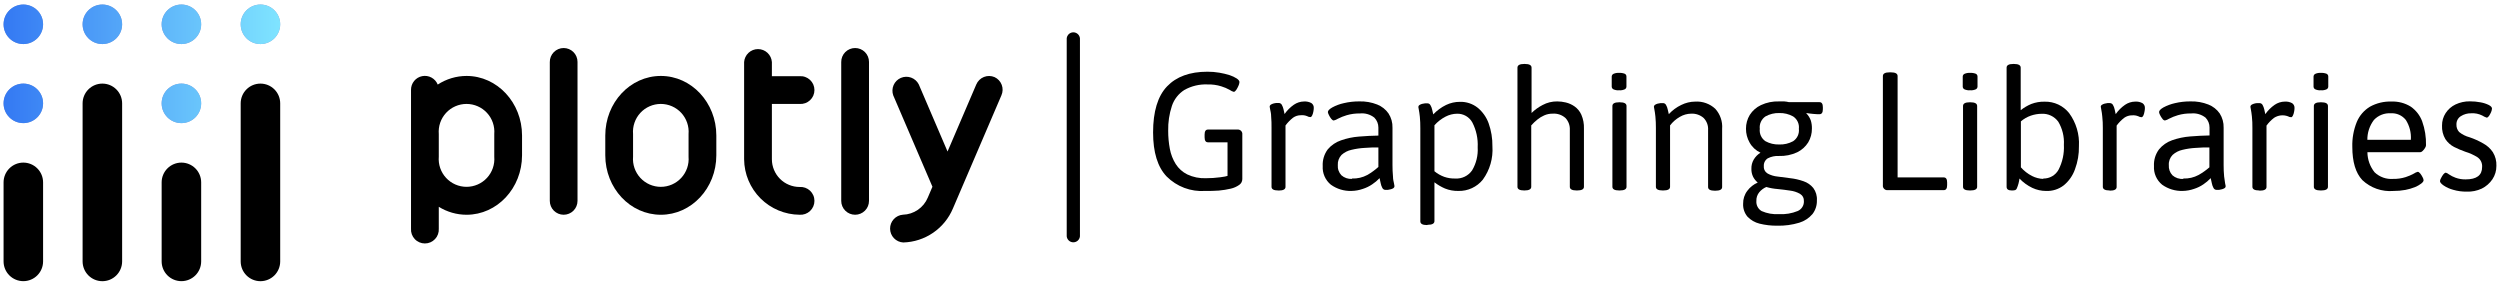
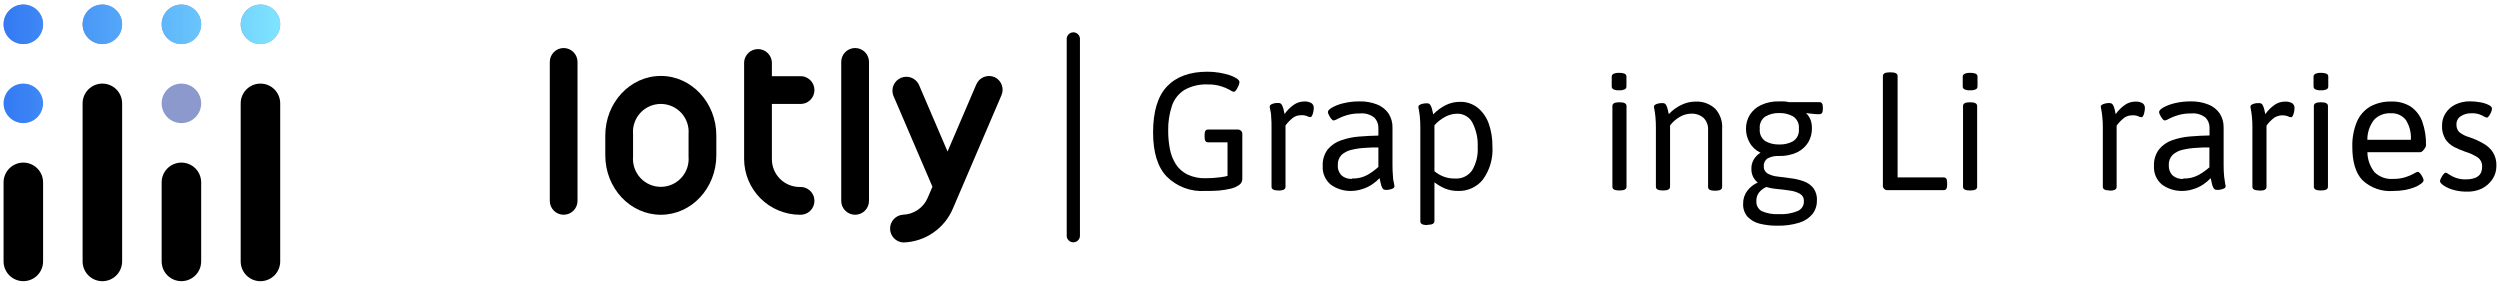
<svg xmlns="http://www.w3.org/2000/svg" width="175" height="20" viewBox="0 0 175 20" fill="none">
  <path d="M84.356 13.366C83.862 13.399 83.367 13.326 82.903 13.152C82.44 12.978 82.019 12.707 81.668 12.357C81.033 11.693 80.716 10.664 80.716 9.269C80.716 7.808 81.042 6.729 81.695 6.046C82.347 5.363 83.291 5.02 84.517 5.02C84.799 5.018 85.079 5.041 85.357 5.089C85.603 5.13 85.845 5.188 86.083 5.263C86.257 5.321 86.424 5.399 86.579 5.498C86.701 5.585 86.762 5.668 86.762 5.746C86.755 5.837 86.732 5.925 86.692 6.007C86.648 6.108 86.596 6.206 86.535 6.298C86.475 6.385 86.418 6.429 86.362 6.429C86.263 6.403 86.17 6.358 86.088 6.298C85.898 6.191 85.696 6.104 85.487 6.042C85.182 5.947 84.863 5.903 84.543 5.911C83.971 5.883 83.403 6.018 82.904 6.298C82.495 6.559 82.188 6.952 82.034 7.412C81.849 7.973 81.761 8.561 81.773 9.152C81.771 9.579 81.811 10.006 81.89 10.426C81.96 10.803 82.1 11.163 82.303 11.487C82.501 11.796 82.779 12.046 83.108 12.209C83.515 12.402 83.963 12.493 84.413 12.475C84.749 12.476 85.085 12.454 85.418 12.409C85.639 12.386 85.858 12.341 86.07 12.275L85.927 12.71V9.961H84.556C84.4 9.961 84.322 9.843 84.322 9.608V9.421C84.322 9.186 84.4 9.069 84.556 9.069H86.609C86.657 9.063 86.706 9.067 86.751 9.083C86.797 9.098 86.839 9.124 86.873 9.158C86.907 9.192 86.933 9.234 86.948 9.279C86.963 9.325 86.968 9.374 86.962 9.421V12.536C86.962 12.616 86.942 12.696 86.904 12.767C86.866 12.838 86.811 12.899 86.744 12.944C86.567 13.068 86.368 13.157 86.157 13.205C85.881 13.27 85.6 13.315 85.318 13.34C85.017 13.366 84.691 13.366 84.356 13.366Z" fill="black" />
  <path d="M89.476 13.333C89.163 13.333 89.007 13.246 89.007 13.076V8.953C89.011 8.684 89.003 8.416 88.98 8.148C88.98 7.935 88.933 7.774 88.911 7.661C88.894 7.597 88.883 7.531 88.876 7.465C88.876 7.438 88.883 7.412 88.896 7.389C88.909 7.365 88.927 7.345 88.95 7.33C89.007 7.294 89.068 7.267 89.133 7.248C89.202 7.229 89.274 7.215 89.346 7.209H89.511C89.556 7.208 89.6 7.22 89.638 7.243C89.676 7.266 89.708 7.3 89.728 7.339C89.782 7.436 89.821 7.54 89.846 7.648L89.92 7.983C90.096 7.728 90.317 7.507 90.572 7.33C90.781 7.186 91.028 7.107 91.281 7.104C91.459 7.092 91.637 7.13 91.794 7.213C91.851 7.251 91.896 7.303 91.926 7.364C91.956 7.425 91.969 7.493 91.964 7.561C91.963 7.647 91.953 7.733 91.934 7.818C91.919 7.909 91.891 7.999 91.851 8.083C91.816 8.157 91.777 8.196 91.729 8.196C91.648 8.196 91.568 8.174 91.499 8.131C91.361 8.074 91.212 8.052 91.064 8.066C90.866 8.064 90.672 8.125 90.511 8.24C90.312 8.396 90.135 8.579 89.985 8.783V13.081C89.985 13.25 89.829 13.337 89.515 13.337L89.476 13.333Z" fill="black" />
  <path d="M94.595 13.366C94.083 13.381 93.581 13.228 93.164 12.931C92.971 12.775 92.819 12.575 92.719 12.348C92.619 12.121 92.575 11.874 92.59 11.626C92.567 11.207 92.692 10.793 92.942 10.456C93.187 10.165 93.508 9.947 93.869 9.825C94.275 9.682 94.7 9.593 95.13 9.56C95.591 9.521 96.043 9.499 96.487 9.491V8.929C96.488 8.669 96.386 8.419 96.204 8.234C95.919 8.008 95.557 7.904 95.195 7.942C94.883 7.936 94.573 7.977 94.273 8.064C94.059 8.127 93.85 8.21 93.651 8.312C93.563 8.369 93.466 8.41 93.364 8.434C93.308 8.434 93.251 8.394 93.186 8.316C93.122 8.236 93.068 8.148 93.025 8.055C92.988 7.991 92.963 7.92 92.951 7.846C92.951 7.746 93.055 7.638 93.26 7.52C93.514 7.382 93.786 7.281 94.069 7.22C94.426 7.136 94.793 7.095 95.16 7.098C95.585 7.086 96.009 7.16 96.404 7.316C96.724 7.442 97 7.66 97.196 7.942C97.388 8.239 97.486 8.588 97.474 8.943V11.552C97.473 11.819 97.484 12.086 97.509 12.352C97.509 12.566 97.557 12.722 97.579 12.835C97.596 12.899 97.608 12.965 97.614 13.031C97.613 13.058 97.606 13.085 97.593 13.11C97.58 13.134 97.562 13.155 97.54 13.17C97.484 13.207 97.422 13.233 97.357 13.248C97.287 13.269 97.216 13.284 97.144 13.292H96.978C96.934 13.292 96.89 13.279 96.853 13.255C96.815 13.231 96.785 13.197 96.765 13.157C96.709 13.054 96.669 12.942 96.648 12.827C96.618 12.696 96.591 12.579 96.57 12.47C96.415 12.635 96.241 12.781 96.052 12.905C95.851 13.042 95.631 13.149 95.4 13.222C95.141 13.313 94.869 13.361 94.595 13.366ZM94.643 12.496C95.015 12.51 95.385 12.424 95.713 12.248C95.99 12.089 96.249 11.901 96.487 11.687V10.321C96.183 10.321 95.865 10.321 95.534 10.352C95.222 10.368 94.912 10.414 94.608 10.487C94.347 10.542 94.106 10.665 93.908 10.843C93.817 10.938 93.748 11.05 93.703 11.173C93.658 11.295 93.639 11.426 93.647 11.557C93.637 11.687 93.654 11.817 93.698 11.94C93.741 12.062 93.81 12.175 93.899 12.27C94.101 12.448 94.365 12.539 94.634 12.522L94.643 12.496Z" fill="black" />
  <path d="M99.893 15.754C99.58 15.754 99.423 15.667 99.423 15.493V8.969C99.425 8.703 99.414 8.437 99.389 8.173C99.367 7.96 99.341 7.799 99.319 7.686C99.303 7.621 99.291 7.556 99.284 7.49C99.284 7.463 99.29 7.436 99.303 7.412C99.316 7.389 99.335 7.369 99.358 7.355C99.415 7.319 99.476 7.291 99.541 7.272C99.611 7.253 99.682 7.24 99.754 7.233H99.915C99.96 7.232 100.004 7.243 100.043 7.267C100.081 7.29 100.112 7.323 100.132 7.364C100.189 7.459 100.229 7.564 100.25 7.672C100.28 7.794 100.306 7.907 100.328 8.007C100.585 7.734 100.891 7.51 101.228 7.346C101.53 7.202 101.86 7.127 102.194 7.129C102.642 7.115 103.081 7.26 103.434 7.538C103.784 7.826 104.05 8.203 104.204 8.629C104.388 9.147 104.478 9.694 104.469 10.243C104.526 11.075 104.289 11.9 103.799 12.574C103.594 12.829 103.333 13.032 103.037 13.169C102.74 13.307 102.416 13.374 102.09 13.366C101.768 13.373 101.449 13.316 101.15 13.196C100.886 13.083 100.638 12.937 100.411 12.761V15.476C100.411 15.649 100.254 15.736 99.941 15.736L99.893 15.754ZM101.868 12.496C102.097 12.511 102.326 12.466 102.532 12.366C102.739 12.266 102.916 12.115 103.047 11.926C103.336 11.44 103.472 10.878 103.438 10.313C103.47 9.71 103.341 9.109 103.064 8.573C102.959 8.382 102.804 8.225 102.615 8.116C102.426 8.008 102.211 7.954 101.994 7.96C101.713 7.964 101.438 8.034 101.189 8.164C100.895 8.316 100.631 8.521 100.411 8.769V11.987C100.616 12.156 100.848 12.289 101.098 12.379C101.345 12.464 101.606 12.504 101.868 12.496Z" fill="black" />
-   <path d="M106.691 13.332C106.378 13.332 106.222 13.245 106.222 13.076V4.738C106.222 4.564 106.378 4.477 106.691 4.477H106.739C107.052 4.477 107.209 4.564 107.209 4.738V7.908C107.437 7.686 107.696 7.498 107.979 7.352C108.294 7.181 108.647 7.095 109.005 7.099C109.209 7.1 109.412 7.125 109.61 7.173C109.83 7.226 110.038 7.321 110.223 7.452C110.428 7.598 110.59 7.796 110.693 8.026C110.826 8.333 110.888 8.666 110.876 9V13.076C110.876 13.245 110.719 13.332 110.406 13.332H110.358C110.045 13.332 109.888 13.245 109.888 13.076V9.096C109.896 8.944 109.873 8.793 109.822 8.65C109.77 8.508 109.691 8.377 109.588 8.265C109.467 8.155 109.324 8.071 109.17 8.018C109.015 7.965 108.851 7.944 108.688 7.956C108.483 7.953 108.279 7.994 108.092 8.078C107.923 8.152 107.765 8.249 107.622 8.365C107.465 8.49 107.32 8.628 107.187 8.778V13.076C107.187 13.245 107.031 13.332 106.718 13.332H106.691Z" fill="black" />
  <path d="M113.338 6.32C113.201 6.332 113.063 6.308 112.938 6.251C112.903 6.233 112.874 6.207 112.853 6.174C112.832 6.141 112.821 6.103 112.82 6.064V5.359C112.821 5.32 112.832 5.282 112.853 5.249C112.874 5.216 112.903 5.19 112.938 5.172C113.063 5.115 113.201 5.091 113.338 5.103C113.473 5.094 113.608 5.115 113.734 5.163C113.77 5.181 113.801 5.209 113.822 5.244C113.842 5.279 113.853 5.319 113.851 5.359V6.064C113.851 6.103 113.839 6.141 113.819 6.174C113.798 6.207 113.769 6.233 113.734 6.251C113.61 6.307 113.474 6.331 113.338 6.32ZM113.338 13.332C113.025 13.332 112.868 13.245 112.868 13.075V7.421C112.868 7.247 113.025 7.16 113.338 7.16H113.386C113.699 7.16 113.856 7.247 113.856 7.421V13.075C113.856 13.245 113.699 13.332 113.386 13.332H113.338Z" fill="black" />
  <path d="M116.382 13.332C116.069 13.332 115.913 13.245 115.913 13.076V8.952C115.915 8.686 115.903 8.421 115.878 8.156C115.856 7.943 115.83 7.782 115.808 7.669C115.792 7.605 115.78 7.539 115.773 7.473C115.774 7.447 115.78 7.42 115.793 7.397C115.806 7.373 115.825 7.353 115.847 7.339C115.904 7.302 115.966 7.275 116.03 7.256C116.1 7.237 116.171 7.223 116.243 7.217H116.408C116.453 7.216 116.496 7.228 116.534 7.251C116.572 7.274 116.602 7.308 116.622 7.347C116.678 7.443 116.718 7.547 116.739 7.656C116.769 7.778 116.796 7.891 116.817 7.991C117.063 7.723 117.359 7.504 117.687 7.347C117.99 7.196 118.323 7.115 118.662 7.112C118.918 7.096 119.176 7.132 119.418 7.219C119.661 7.306 119.883 7.441 120.071 7.617C120.242 7.806 120.372 8.027 120.454 8.268C120.537 8.509 120.569 8.764 120.549 9.017V13.093C120.549 13.263 120.393 13.35 120.079 13.35H120.036C119.723 13.35 119.566 13.263 119.566 13.093V9.096C119.576 8.942 119.553 8.787 119.499 8.643C119.445 8.498 119.361 8.366 119.253 8.256C119.013 8.048 118.701 7.94 118.383 7.956C118.104 7.96 117.832 8.036 117.592 8.178C117.325 8.33 117.091 8.534 116.904 8.778V13.076C116.904 13.245 116.748 13.332 116.435 13.332H116.382Z" fill="black" />
  <path d="M124.403 15.798C123.987 15.804 123.571 15.755 123.167 15.655C122.846 15.576 122.553 15.407 122.324 15.168C122.112 14.915 122.003 14.592 122.019 14.263C122.011 13.937 122.114 13.618 122.311 13.358C122.499 13.104 122.751 12.904 123.041 12.78C122.909 12.669 122.799 12.533 122.719 12.38C122.634 12.205 122.592 12.013 122.598 11.819C122.59 11.59 122.647 11.364 122.763 11.166C122.88 10.972 123.041 10.808 123.233 10.688C122.91 10.538 122.644 10.29 122.472 9.979C122.304 9.685 122.217 9.351 122.219 9.013C122.216 8.671 122.308 8.335 122.485 8.043C122.675 7.745 122.947 7.506 123.268 7.356C123.663 7.172 124.097 7.084 124.533 7.099C124.655 7.093 124.777 7.093 124.899 7.099C125.01 7.107 125.121 7.125 125.229 7.151H127.365C127.521 7.151 127.6 7.269 127.6 7.504V7.643C127.6 7.878 127.521 7.995 127.365 7.995C127.269 7.995 127.13 7.995 126.93 7.974C126.73 7.952 126.582 7.939 126.447 7.913V7.939C126.587 8.082 126.694 8.254 126.76 8.443C126.813 8.623 126.838 8.809 126.834 8.996C126.839 9.338 126.748 9.675 126.573 9.97C126.385 10.269 126.117 10.508 125.799 10.662C125.4 10.846 124.964 10.934 124.525 10.918C124.254 10.903 123.984 10.96 123.742 11.083C123.65 11.142 123.577 11.225 123.528 11.322C123.48 11.419 123.459 11.528 123.468 11.636C123.46 11.738 123.481 11.84 123.529 11.931C123.577 12.022 123.649 12.097 123.737 12.149C123.95 12.264 124.184 12.335 124.424 12.358L125.294 12.471C125.621 12.505 125.942 12.578 126.251 12.688C126.517 12.778 126.752 12.941 126.93 13.158C127.115 13.409 127.205 13.717 127.182 14.028C127.193 14.373 127.084 14.711 126.873 14.985C126.629 15.27 126.31 15.479 125.951 15.589C125.449 15.741 124.927 15.812 124.403 15.798ZM124.533 14.989C124.979 15.015 125.425 14.941 125.838 14.772C125.972 14.715 126.085 14.618 126.162 14.496C126.24 14.373 126.279 14.23 126.273 14.085C126.279 13.982 126.257 13.879 126.209 13.787C126.161 13.696 126.088 13.62 125.999 13.567C125.783 13.446 125.545 13.369 125.299 13.341C125.02 13.297 124.729 13.262 124.429 13.232C124.162 13.212 123.898 13.164 123.642 13.089C123.454 13.17 123.287 13.293 123.154 13.45C123.009 13.623 122.935 13.845 122.946 14.072C122.935 14.212 122.964 14.352 123.029 14.477C123.094 14.602 123.194 14.705 123.315 14.776C123.698 14.944 124.116 15.017 124.533 14.989ZM124.533 10.114C124.875 10.129 125.215 10.05 125.516 9.887C125.658 9.794 125.771 9.664 125.843 9.51C125.914 9.356 125.941 9.186 125.921 9.017C125.941 8.849 125.913 8.679 125.842 8.525C125.77 8.371 125.658 8.241 125.516 8.148C125.221 7.985 124.888 7.903 124.551 7.913C124.213 7.902 123.88 7.984 123.585 8.148C123.445 8.242 123.333 8.373 123.263 8.526C123.192 8.68 123.165 8.85 123.185 9.017C123.165 9.185 123.192 9.355 123.263 9.509C123.333 9.662 123.445 9.793 123.585 9.887C123.875 10.045 124.203 10.123 124.533 10.114Z" fill="black" />
  <path d="M132.154 13.31C132.106 13.317 132.058 13.312 132.012 13.297C131.966 13.281 131.925 13.255 131.891 13.221C131.856 13.187 131.831 13.146 131.815 13.1C131.8 13.054 131.795 13.006 131.802 12.958V5.325C131.802 5.151 131.958 5.064 132.271 5.064H132.363C132.676 5.064 132.832 5.151 132.832 5.325V12.419H136.064C136.221 12.419 136.299 12.536 136.299 12.771V12.958C136.299 13.193 136.221 13.31 136.064 13.31H132.154Z" fill="black" />
  <path d="M137.908 6.32C137.771 6.331 137.634 6.307 137.508 6.251C137.473 6.233 137.444 6.206 137.423 6.173C137.403 6.141 137.391 6.102 137.391 6.064V5.359C137.391 5.32 137.403 5.282 137.423 5.249C137.444 5.216 137.473 5.189 137.508 5.172C137.634 5.116 137.771 5.092 137.908 5.102C138.044 5.094 138.181 5.115 138.308 5.163C138.345 5.181 138.375 5.209 138.396 5.244C138.417 5.278 138.427 5.318 138.426 5.359V6.064C138.425 6.102 138.414 6.141 138.393 6.173C138.373 6.206 138.343 6.233 138.308 6.251C138.183 6.307 138.045 6.331 137.908 6.32ZM137.882 13.332C137.569 13.332 137.412 13.245 137.412 13.075V7.421C137.412 7.247 137.569 7.16 137.882 7.16H137.93C138.243 7.16 138.4 7.247 138.4 7.421V13.075C138.4 13.245 138.243 13.332 137.93 13.332H137.882Z" fill="black" />
-   <path d="M143.228 13.367C142.893 13.367 142.562 13.293 142.258 13.149C141.923 12.988 141.619 12.767 141.362 12.497C141.334 12.737 141.271 12.972 141.175 13.193C141.155 13.243 141.116 13.284 141.067 13.306C140.999 13.326 140.928 13.334 140.858 13.332H140.814C140.579 13.332 140.462 13.245 140.462 13.076V4.738C140.462 4.564 140.619 4.477 140.932 4.477H140.98C141.293 4.477 141.449 4.564 141.449 4.738V7.713C141.675 7.535 141.924 7.388 142.189 7.278C142.488 7.164 142.808 7.109 143.128 7.117C143.457 7.109 143.782 7.178 144.08 7.317C144.377 7.457 144.638 7.664 144.842 7.921C145.33 8.589 145.572 9.405 145.525 10.231C145.536 10.786 145.441 11.338 145.246 11.858C145.091 12.295 144.819 12.682 144.459 12.976C144.107 13.246 143.672 13.385 143.228 13.367ZM143.028 12.497C143.246 12.502 143.461 12.447 143.65 12.338C143.839 12.229 143.994 12.071 144.098 11.88C144.375 11.343 144.504 10.742 144.472 10.14C144.506 9.573 144.37 9.01 144.081 8.522C143.949 8.339 143.773 8.192 143.569 8.095C143.365 7.997 143.14 7.953 142.915 7.965C142.657 7.967 142.402 8.011 142.158 8.095C141.903 8.184 141.667 8.32 141.462 8.496V11.714C141.682 11.963 141.946 12.168 142.241 12.319C142.485 12.444 142.754 12.514 143.028 12.523V12.497Z" fill="black" />
  <path d="M147.668 13.332C147.355 13.332 147.198 13.245 147.198 13.075V8.952C147.201 8.686 147.188 8.42 147.159 8.156C147.145 7.992 147.122 7.83 147.089 7.669C147.068 7.551 147.055 7.49 147.055 7.473C147.055 7.446 147.062 7.419 147.076 7.395C147.09 7.372 147.109 7.352 147.133 7.338C147.189 7.301 147.251 7.273 147.316 7.256C147.384 7.236 147.454 7.223 147.524 7.216H147.69C147.735 7.216 147.779 7.227 147.817 7.251C147.856 7.274 147.887 7.307 147.907 7.347C147.964 7.442 148.004 7.547 148.025 7.656L148.099 7.991C148.275 7.736 148.496 7.515 148.751 7.338C148.961 7.193 149.209 7.115 149.464 7.112C149.641 7.1 149.817 7.138 149.973 7.221C150.03 7.259 150.075 7.311 150.105 7.372C150.134 7.433 150.148 7.501 150.143 7.569C150.142 7.655 150.132 7.741 150.112 7.825C150.099 7.917 150.072 8.006 150.034 8.091C149.995 8.165 149.956 8.204 149.908 8.204C149.828 8.203 149.75 8.181 149.682 8.139C149.544 8.083 149.395 8.06 149.247 8.073C149.049 8.071 148.855 8.132 148.694 8.247C148.493 8.403 148.315 8.586 148.164 8.791V13.088C148.164 13.258 148.007 13.345 147.694 13.345L147.668 13.332Z" fill="black" />
  <path d="M152.788 13.366C152.275 13.381 151.771 13.229 151.352 12.931C151.16 12.775 151.007 12.575 150.907 12.348C150.807 12.121 150.763 11.874 150.778 11.626C150.755 11.207 150.88 10.793 151.131 10.456C151.372 10.163 151.69 9.942 152.048 9.817C152.457 9.673 152.882 9.584 153.314 9.551C153.771 9.512 154.223 9.491 154.667 9.482V8.929C154.67 8.67 154.569 8.42 154.388 8.234C154.101 8.009 153.738 7.904 153.375 7.942C153.063 7.936 152.752 7.977 152.453 8.064C152.238 8.127 152.03 8.21 151.831 8.312C151.743 8.369 151.646 8.41 151.544 8.434C151.508 8.428 151.474 8.415 151.444 8.394C151.414 8.374 151.388 8.347 151.37 8.316C151.305 8.236 151.249 8.148 151.205 8.055C151.168 7.991 151.145 7.92 151.135 7.846C151.135 7.746 151.235 7.638 151.439 7.52C151.694 7.384 151.966 7.283 152.248 7.22C152.606 7.136 152.973 7.095 153.34 7.098C153.765 7.086 154.188 7.16 154.584 7.316C154.906 7.441 155.183 7.659 155.38 7.942C155.57 8.241 155.665 8.589 155.654 8.943V11.552C155.652 11.819 155.664 12.086 155.689 12.352C155.715 12.566 155.737 12.722 155.758 12.835C155.776 12.899 155.789 12.965 155.798 13.031C155.797 13.059 155.79 13.086 155.776 13.111C155.763 13.135 155.743 13.155 155.719 13.17C155.663 13.207 155.602 13.233 155.537 13.248C155.469 13.269 155.399 13.284 155.328 13.292H155.163C155.117 13.292 155.073 13.279 155.035 13.255C154.996 13.232 154.965 13.198 154.945 13.157C154.888 13.054 154.849 12.942 154.828 12.827C154.802 12.696 154.775 12.579 154.749 12.47C154.595 12.634 154.423 12.78 154.236 12.905C154.035 13.042 153.815 13.149 153.584 13.222C153.328 13.312 153.059 13.36 152.788 13.366ZM152.831 12.496C153.204 12.511 153.573 12.425 153.901 12.248C154.171 12.096 154.425 11.917 154.658 11.713V10.321C154.354 10.321 154.036 10.321 153.71 10.352C153.396 10.368 153.085 10.413 152.779 10.487C152.52 10.543 152.28 10.665 152.083 10.843C151.991 10.937 151.92 11.049 151.874 11.171C151.829 11.294 151.809 11.426 151.818 11.557C151.808 11.687 151.826 11.817 151.869 11.94C151.912 12.062 151.981 12.175 152.07 12.27C152.173 12.361 152.294 12.43 152.425 12.474C152.556 12.517 152.694 12.534 152.831 12.522V12.496Z" fill="black" />
  <path d="M158.137 13.332C157.824 13.332 157.668 13.245 157.668 13.075V8.952C157.672 8.686 157.66 8.421 157.633 8.156C157.611 7.943 157.585 7.782 157.563 7.669C157.547 7.605 157.535 7.539 157.528 7.473C157.528 7.446 157.535 7.42 157.548 7.396C157.561 7.373 157.58 7.353 157.602 7.338C157.659 7.302 157.72 7.275 157.785 7.256C157.855 7.236 157.926 7.223 157.998 7.217H158.163C158.208 7.216 158.252 7.228 158.29 7.251C158.329 7.274 158.36 7.308 158.381 7.347C158.434 7.444 158.473 7.548 158.498 7.656L158.572 7.991C158.749 7.736 158.97 7.515 159.225 7.338C159.433 7.194 159.68 7.115 159.934 7.112C160.112 7.1 160.289 7.137 160.447 7.221C160.503 7.259 160.549 7.311 160.578 7.372C160.608 7.433 160.621 7.501 160.616 7.569C160.615 7.655 160.605 7.741 160.586 7.826C160.571 7.917 160.543 8.007 160.503 8.091C160.469 8.165 160.429 8.204 160.382 8.204C160.3 8.204 160.22 8.182 160.151 8.139C159.993 8.081 159.823 8.06 159.655 8.079C159.488 8.098 159.327 8.156 159.185 8.248C158.983 8.402 158.805 8.585 158.655 8.791V13.088C158.655 13.258 158.498 13.345 158.185 13.345L158.137 13.332Z" fill="black" />
  <path d="M162.461 6.32C162.326 6.331 162.19 6.307 162.066 6.251C162.031 6.233 162.002 6.207 161.981 6.174C161.96 6.141 161.949 6.103 161.948 6.064V5.359C161.949 5.32 161.96 5.282 161.981 5.249C162.002 5.216 162.031 5.189 162.066 5.172C162.19 5.115 162.326 5.092 162.461 5.102C162.598 5.094 162.734 5.115 162.862 5.163C162.898 5.181 162.929 5.209 162.949 5.244C162.97 5.278 162.981 5.319 162.979 5.359V6.064C162.978 6.103 162.967 6.141 162.946 6.174C162.926 6.207 162.896 6.233 162.862 6.251C162.736 6.308 162.599 6.331 162.461 6.32ZM162.44 13.332C162.127 13.332 161.97 13.245 161.97 13.075V7.421C161.97 7.247 162.127 7.16 162.44 7.16H162.488C162.801 7.16 162.957 7.247 162.957 7.421V13.075C162.957 13.245 162.801 13.332 162.488 13.332H162.44Z" fill="black" />
  <path d="M167.537 13.367C167.141 13.4 166.743 13.349 166.368 13.218C165.994 13.087 165.651 12.878 165.362 12.605C164.895 12.107 164.662 11.331 164.662 10.278C164.645 9.683 164.752 9.091 164.975 8.539C165.161 8.093 165.484 7.719 165.897 7.469C166.357 7.215 166.877 7.09 167.402 7.108C167.875 7.09 168.343 7.212 168.746 7.46C169.114 7.713 169.395 8.073 169.551 8.491C169.744 9.029 169.835 9.598 169.82 10.17C169.815 10.235 169.792 10.298 169.755 10.352C169.712 10.428 169.658 10.497 169.594 10.557C169.555 10.608 169.497 10.643 169.433 10.652H165.719C165.723 11.166 165.9 11.663 166.223 12.062C166.396 12.226 166.602 12.352 166.827 12.432C167.051 12.511 167.291 12.542 167.528 12.523C167.823 12.529 168.117 12.486 168.398 12.397C168.595 12.334 168.786 12.252 168.968 12.153C169.05 12.096 169.141 12.053 169.238 12.027C169.294 12.027 169.351 12.066 169.416 12.144C169.48 12.226 169.535 12.313 169.581 12.405C169.619 12.469 169.643 12.54 169.651 12.614C169.651 12.688 169.594 12.766 169.486 12.849C169.352 12.951 169.206 13.034 169.051 13.097C168.834 13.183 168.61 13.248 168.381 13.293C168.102 13.344 167.82 13.369 167.537 13.367ZM165.715 9.787H168.759C168.795 9.297 168.671 8.809 168.407 8.395C168.281 8.238 168.12 8.113 167.936 8.032C167.752 7.951 167.551 7.916 167.35 7.93C167.132 7.916 166.914 7.951 166.711 8.032C166.508 8.112 166.325 8.236 166.176 8.395C165.869 8.799 165.706 9.293 165.715 9.8V9.787Z" fill="black" />
  <path d="M172.669 13.414C172.347 13.419 172.026 13.375 171.717 13.284C171.478 13.22 171.252 13.117 171.047 12.979C170.881 12.862 170.799 12.762 170.799 12.675C170.808 12.601 170.833 12.53 170.873 12.466C170.918 12.374 170.972 12.287 171.034 12.205C171.099 12.127 171.155 12.088 171.212 12.088C171.29 12.112 171.363 12.152 171.425 12.205C171.569 12.302 171.724 12.381 171.886 12.44C172.115 12.523 172.357 12.563 172.6 12.557C173.365 12.557 173.748 12.27 173.748 11.688C173.758 11.554 173.732 11.419 173.674 11.299C173.615 11.178 173.525 11.075 173.413 11C173.151 10.838 172.869 10.711 172.573 10.622C172.304 10.527 172.041 10.415 171.786 10.287C171.54 10.159 171.331 9.97 171.177 9.739C171.007 9.452 170.925 9.12 170.942 8.786C170.939 8.478 171.026 8.175 171.195 7.917C171.365 7.655 171.605 7.446 171.886 7.312C172.2 7.164 172.544 7.089 172.891 7.094C173.143 7.092 173.396 7.116 173.643 7.164C173.843 7.199 174.036 7.262 174.218 7.351C174.365 7.429 174.439 7.512 174.439 7.599C174.433 7.684 174.412 7.768 174.378 7.847C174.337 7.941 174.288 8.031 174.231 8.117C174.174 8.195 174.122 8.234 174.065 8.234C173.954 8.196 173.847 8.145 173.748 8.082C173.514 7.967 173.255 7.914 172.995 7.93C172.734 7.922 172.476 7.993 172.256 8.134C172.159 8.195 172.079 8.281 172.026 8.382C171.973 8.484 171.947 8.598 171.951 8.713C171.946 8.808 171.96 8.904 171.992 8.994C172.024 9.085 172.074 9.168 172.138 9.239C172.353 9.413 172.602 9.539 172.869 9.609C173.203 9.721 173.525 9.867 173.83 10.043C174.1 10.189 174.33 10.398 174.5 10.652C174.676 10.94 174.763 11.273 174.748 11.609C174.752 11.943 174.655 12.271 174.47 12.549C174.282 12.827 174.026 13.052 173.726 13.201C173.396 13.356 173.033 13.429 172.669 13.414Z" fill="black" />
  <path d="M39.456 15.032C39.199 15.032 38.952 14.93 38.77 14.748C38.589 14.566 38.486 14.319 38.486 14.062V4.345C38.485 4.217 38.508 4.089 38.556 3.97C38.604 3.851 38.676 3.742 38.766 3.651C38.856 3.559 38.964 3.487 39.082 3.437C39.201 3.388 39.328 3.362 39.456 3.362C39.714 3.362 39.96 3.464 40.142 3.646C40.324 3.828 40.426 4.075 40.426 4.332V14.062C40.426 14.319 40.324 14.566 40.142 14.748C39.96 14.93 39.714 15.032 39.456 15.032Z" fill="black" />
  <path d="M59.86 15.032C59.732 15.032 59.606 15.008 59.488 14.959C59.369 14.911 59.262 14.839 59.172 14.749C59.081 14.659 59.009 14.552 58.96 14.434C58.911 14.316 58.886 14.19 58.886 14.062V4.345C58.884 4.216 58.908 4.088 58.956 3.969C59.005 3.849 59.076 3.741 59.167 3.649C59.258 3.558 59.365 3.485 59.485 3.436C59.604 3.387 59.731 3.361 59.86 3.362C60.117 3.362 60.364 3.464 60.546 3.646C60.728 3.828 60.83 4.075 60.83 4.332V14.062C60.83 14.319 60.728 14.566 60.546 14.748C60.364 14.93 60.117 15.032 59.86 15.032Z" fill="black" />
-   <path d="M32.659 5.316C31.942 5.317 31.241 5.527 30.641 5.92C30.557 5.71 30.402 5.537 30.203 5.429C30.005 5.321 29.774 5.286 29.552 5.33C29.331 5.373 29.131 5.493 28.988 5.669C28.846 5.844 28.769 6.064 28.771 6.29V16.003C28.762 16.136 28.78 16.269 28.825 16.395C28.87 16.521 28.94 16.636 29.031 16.733C29.122 16.831 29.233 16.908 29.355 16.962C29.477 17.015 29.609 17.042 29.743 17.042C29.876 17.042 30.008 17.015 30.131 16.962C30.253 16.908 30.363 16.831 30.454 16.733C30.546 16.636 30.616 16.521 30.66 16.395C30.705 16.269 30.724 16.136 30.715 16.003V14.476C31.298 14.839 31.972 15.032 32.659 15.033C34.803 15.033 36.543 13.171 36.543 10.87V9.483C36.543 7.182 34.803 5.316 32.659 5.316ZM34.599 10.97C34.621 11.239 34.587 11.509 34.5 11.763C34.412 12.018 34.273 12.252 34.09 12.45C33.908 12.648 33.686 12.806 33.439 12.914C33.193 13.022 32.926 13.078 32.657 13.078C32.388 13.078 32.121 13.022 31.875 12.914C31.628 12.806 31.406 12.648 31.224 12.45C31.041 12.252 30.902 12.018 30.814 11.763C30.727 11.509 30.693 11.239 30.715 10.97V9.383C30.693 9.114 30.727 8.844 30.814 8.589C30.902 8.335 31.041 8.101 31.224 7.903C31.406 7.705 31.628 7.547 31.875 7.439C32.121 7.331 32.388 7.275 32.657 7.275C32.926 7.275 33.193 7.331 33.439 7.439C33.686 7.547 33.908 7.705 34.09 7.903C34.273 8.101 34.412 8.335 34.5 8.589C34.587 8.844 34.621 9.114 34.599 9.383V10.97Z" fill="black" />
  <path d="M46.259 5.316C44.11 5.316 42.37 7.182 42.37 9.483V10.871C42.37 13.171 44.11 15.033 46.259 15.033C48.403 15.033 50.143 13.171 50.143 10.871V9.483C50.143 7.182 48.403 5.316 46.259 5.316ZM48.199 10.971C48.221 11.239 48.187 11.509 48.099 11.764C48.011 12.018 47.872 12.252 47.69 12.45C47.507 12.648 47.285 12.806 47.039 12.915C46.792 13.023 46.526 13.079 46.256 13.079C45.987 13.079 45.721 13.023 45.474 12.915C45.227 12.806 45.006 12.648 44.823 12.45C44.641 12.252 44.501 12.018 44.414 11.764C44.326 11.509 44.292 11.239 44.314 10.971V9.383C44.292 9.115 44.326 8.845 44.414 8.59C44.501 8.335 44.641 8.102 44.823 7.903C45.006 7.705 45.227 7.547 45.474 7.439C45.721 7.331 45.987 7.275 46.256 7.275C46.526 7.275 46.792 7.331 47.039 7.439C47.285 7.547 47.507 7.705 47.69 7.903C47.872 8.102 48.011 8.335 48.099 8.59C48.187 8.845 48.221 9.115 48.199 9.383V10.971Z" fill="black" />
  <path d="M55.972 13.088C55.717 13.088 55.465 13.038 55.23 12.94C54.994 12.843 54.78 12.7 54.6 12.52C54.42 12.339 54.277 12.126 54.18 11.89C54.082 11.655 54.032 11.403 54.032 11.148V7.277H55.972C56.105 7.286 56.239 7.267 56.364 7.222C56.49 7.178 56.605 7.107 56.703 7.016C56.8 6.925 56.878 6.815 56.931 6.693C56.984 6.57 57.011 6.438 57.011 6.305C57.011 6.171 56.984 6.039 56.931 5.917C56.878 5.795 56.8 5.684 56.703 5.593C56.605 5.502 56.49 5.432 56.364 5.387C56.239 5.342 56.105 5.324 55.972 5.333H54.032V4.345C54.016 4.099 53.906 3.868 53.725 3.699C53.545 3.53 53.307 3.436 53.06 3.436C52.813 3.436 52.575 3.53 52.395 3.699C52.214 3.868 52.104 4.099 52.088 4.345V11.148C52.096 12.176 52.508 13.159 53.234 13.886C53.961 14.612 54.944 15.024 55.972 15.032C56.105 15.041 56.239 15.022 56.364 14.978C56.49 14.933 56.605 14.863 56.703 14.771C56.8 14.68 56.878 14.57 56.931 14.448C56.984 14.325 57.011 14.193 57.011 14.06C57.011 13.927 56.984 13.794 56.931 13.672C56.878 13.55 56.8 13.44 56.703 13.348C56.605 13.257 56.49 13.187 56.364 13.142C56.239 13.097 56.105 13.079 55.972 13.088Z" fill="black" />
  <path d="M69.621 5.399C69.503 5.348 69.377 5.321 69.249 5.319C69.121 5.317 68.994 5.34 68.875 5.388C68.756 5.435 68.648 5.505 68.556 5.595C68.465 5.684 68.392 5.791 68.342 5.908L66.328 10.606L64.314 5.908C64.202 5.687 64.011 5.517 63.778 5.432C63.545 5.348 63.289 5.355 63.061 5.452C62.833 5.55 62.651 5.73 62.552 5.957C62.453 6.184 62.444 6.44 62.526 6.674L65.271 13.072L64.945 13.833C64.801 14.179 64.56 14.476 64.251 14.688C63.943 14.9 63.579 15.019 63.205 15.029C62.958 15.048 62.728 15.16 62.561 15.343C62.394 15.525 62.303 15.764 62.306 16.012C62.309 16.259 62.405 16.496 62.576 16.674C62.747 16.853 62.98 16.96 63.227 16.973C63.974 16.953 64.701 16.717 65.318 16.294C65.935 15.872 66.417 15.28 66.706 14.59L70.099 6.674C70.203 6.441 70.21 6.177 70.121 5.939C70.031 5.7 69.852 5.506 69.621 5.399Z" fill="black" />
  <path d="M12.699 8.618C13.463 8.618 14.082 7.999 14.082 7.235C14.082 6.471 13.463 5.852 12.699 5.852C11.935 5.852 11.315 6.471 11.315 7.235C11.315 7.999 11.935 8.618 12.699 8.618Z" fill="#8C99CD" />
  <path d="M18.231 3.084C18.995 3.084 19.614 2.465 19.614 1.701C19.614 0.937 18.995 0.318 18.231 0.318C17.467 0.318 16.848 0.937 16.848 1.701C16.848 2.465 17.467 3.084 18.231 3.084Z" fill="#8C99CD" />
  <path d="M12.699 3.084C13.463 3.084 14.082 2.465 14.082 1.701C14.082 0.937 13.463 0.318 12.699 0.318C11.935 0.318 11.315 0.937 11.315 1.701C11.315 2.465 11.935 3.084 12.699 3.084Z" fill="#8C99CD" />
  <path d="M7.165 3.084C7.929 3.084 8.549 2.465 8.549 1.701C8.549 0.937 7.929 0.318 7.165 0.318C6.401 0.318 5.782 0.937 5.782 1.701C5.782 2.465 6.401 3.084 7.165 3.084Z" fill="#8C99CD" />
  <path d="M1.633 3.084C2.397 3.084 3.016 2.465 3.016 1.701C3.016 0.937 2.397 0.318 1.633 0.318C0.869 0.318 0.25 0.937 0.25 1.701C0.25 2.465 0.869 3.084 1.633 3.084Z" fill="#8C99CD" />
-   <path d="M1.633 8.618C2.397 8.618 3.016 7.999 3.016 7.235C3.016 6.471 2.397 5.852 1.633 5.852C0.869 5.852 0.25 6.471 0.25 7.235C0.25 7.999 0.869 8.618 1.633 8.618Z" fill="#8C99CD" />
-   <path d="M12.699 8.618C13.463 8.618 14.082 7.999 14.082 7.235C14.082 6.471 13.463 5.852 12.699 5.852C11.935 5.852 11.315 6.471 11.315 7.235C11.315 7.999 11.935 8.618 12.699 8.618Z" fill="url(#paint0_linear_5418_21774)" />
  <path d="M18.231 3.084C18.995 3.084 19.614 2.465 19.614 1.701C19.614 0.937 18.995 0.318 18.231 0.318C17.467 0.318 16.848 0.937 16.848 1.701C16.848 2.465 17.467 3.084 18.231 3.084Z" fill="url(#paint1_linear_5418_21774)" />
  <path d="M12.699 3.084C13.463 3.084 14.082 2.465 14.082 1.701C14.082 0.937 13.463 0.318 12.699 0.318C11.935 0.318 11.315 0.937 11.315 1.701C11.315 2.465 11.935 3.084 12.699 3.084Z" fill="url(#paint2_linear_5418_21774)" />
  <path d="M7.165 3.084C7.929 3.084 8.549 2.465 8.549 1.701C8.549 0.937 7.929 0.318 7.165 0.318C6.401 0.318 5.782 0.937 5.782 1.701C5.782 2.465 6.401 3.084 7.165 3.084Z" fill="url(#paint3_linear_5418_21774)" />
  <path d="M1.633 3.084C2.397 3.084 3.016 2.465 3.016 1.701C3.016 0.937 2.397 0.318 1.633 0.318C0.869 0.318 0.25 0.937 0.25 1.701C0.25 2.465 0.869 3.084 1.633 3.084Z" fill="url(#paint4_linear_5418_21774)" />
  <path d="M1.633 8.618C2.397 8.618 3.016 7.999 3.016 7.235C3.016 6.471 2.397 5.852 1.633 5.852C0.869 5.852 0.25 6.471 0.25 7.235C0.25 7.999 0.869 8.618 1.633 8.618Z" fill="url(#paint5_linear_5418_21774)" />
  <path d="M1.633 11.382C1.266 11.382 0.915 11.528 0.655 11.788C0.396 12.047 0.25 12.399 0.25 12.766L0.25 18.298C0.25 18.665 0.396 19.017 0.655 19.276C0.915 19.536 1.266 19.681 1.633 19.681C2 19.681 2.352 19.536 2.611 19.276C2.871 19.017 3.016 18.665 3.016 18.298V12.766C3.016 12.399 2.871 12.047 2.611 11.788C2.352 11.528 2 11.382 1.633 11.382Z" fill="black" />
  <path d="M12.699 11.382C12.332 11.382 11.98 11.528 11.72 11.788C11.461 12.047 11.315 12.399 11.315 12.766V18.298C11.315 18.665 11.461 19.017 11.72 19.276C11.98 19.536 12.332 19.681 12.699 19.681C13.065 19.681 13.417 19.536 13.677 19.276C13.936 19.017 14.082 18.665 14.082 18.298V12.766C14.082 12.399 13.936 12.047 13.677 11.788C13.417 11.528 13.065 11.382 12.699 11.382Z" fill="black" />
  <path d="M7.165 5.852C6.799 5.852 6.447 5.997 6.187 6.257C5.928 6.516 5.782 6.868 5.782 7.235V18.3C5.782 18.482 5.818 18.661 5.888 18.829C5.957 18.997 6.059 19.149 6.187 19.278C6.316 19.406 6.468 19.508 6.636 19.578C6.804 19.647 6.984 19.683 7.165 19.683C7.347 19.683 7.527 19.647 7.695 19.578C7.862 19.508 8.015 19.406 8.143 19.278C8.272 19.149 8.374 18.997 8.443 18.829C8.513 18.661 8.549 18.482 8.549 18.3V7.235C8.549 6.868 8.403 6.516 8.143 6.257C7.884 5.997 7.532 5.852 7.165 5.852Z" fill="black" />
  <path d="M18.231 5.852C17.864 5.852 17.512 5.997 17.253 6.257C16.993 6.516 16.848 6.868 16.848 7.235V18.3C16.848 18.667 16.993 19.018 17.253 19.278C17.512 19.537 17.864 19.683 18.231 19.683C18.598 19.683 18.949 19.537 19.209 19.278C19.468 19.018 19.614 18.667 19.614 18.3V7.235C19.614 6.868 19.468 6.516 19.209 6.257C18.949 5.997 18.598 5.852 18.231 5.852Z" fill="black" />
  <path d="M74.67 2.684V16.541C74.681 16.656 74.735 16.763 74.82 16.841C74.906 16.919 75.017 16.962 75.133 16.962C75.249 16.962 75.36 16.919 75.446 16.841C75.532 16.763 75.585 16.656 75.596 16.541V2.684C75.585 2.569 75.532 2.462 75.446 2.384C75.36 2.306 75.249 2.263 75.133 2.263C75.017 2.263 74.906 2.306 74.82 2.384C74.735 2.462 74.681 2.569 74.67 2.684Z" fill="black" />
  <defs>
    <linearGradient id="paint0_linear_5418_21774" x1="0.25" y1="4.468" x2="19.614" y2="4.468" gradientUnits="userSpaceOnUse">
      <stop stop-color="#3479F3" />
      <stop offset="1" stop-color="#7FE4FF" />
    </linearGradient>
    <linearGradient id="paint1_linear_5418_21774" x1="0.25" y1="4.467" x2="19.614" y2="4.467" gradientUnits="userSpaceOnUse">
      <stop stop-color="#3479F3" />
      <stop offset="1" stop-color="#7FE4FF" />
    </linearGradient>
    <linearGradient id="paint2_linear_5418_21774" x1="0.25" y1="4.467" x2="19.614" y2="4.467" gradientUnits="userSpaceOnUse">
      <stop stop-color="#3479F3" />
      <stop offset="1" stop-color="#7FE4FF" />
    </linearGradient>
    <linearGradient id="paint3_linear_5418_21774" x1="0.25" y1="4.467" x2="19.614" y2="4.467" gradientUnits="userSpaceOnUse">
      <stop stop-color="#3479F3" />
      <stop offset="1" stop-color="#7FE4FF" />
    </linearGradient>
    <linearGradient id="paint4_linear_5418_21774" x1="0.25" y1="4.467" x2="19.614" y2="4.467" gradientUnits="userSpaceOnUse">
      <stop stop-color="#3479F3" />
      <stop offset="1" stop-color="#7FE4FF" />
    </linearGradient>
    <linearGradient id="paint5_linear_5418_21774" x1="0.25" y1="4.468" x2="19.614" y2="4.468" gradientUnits="userSpaceOnUse">
      <stop stop-color="#3479F3" />
      <stop offset="1" stop-color="#7FE4FF" />
    </linearGradient>
  </defs>
</svg>